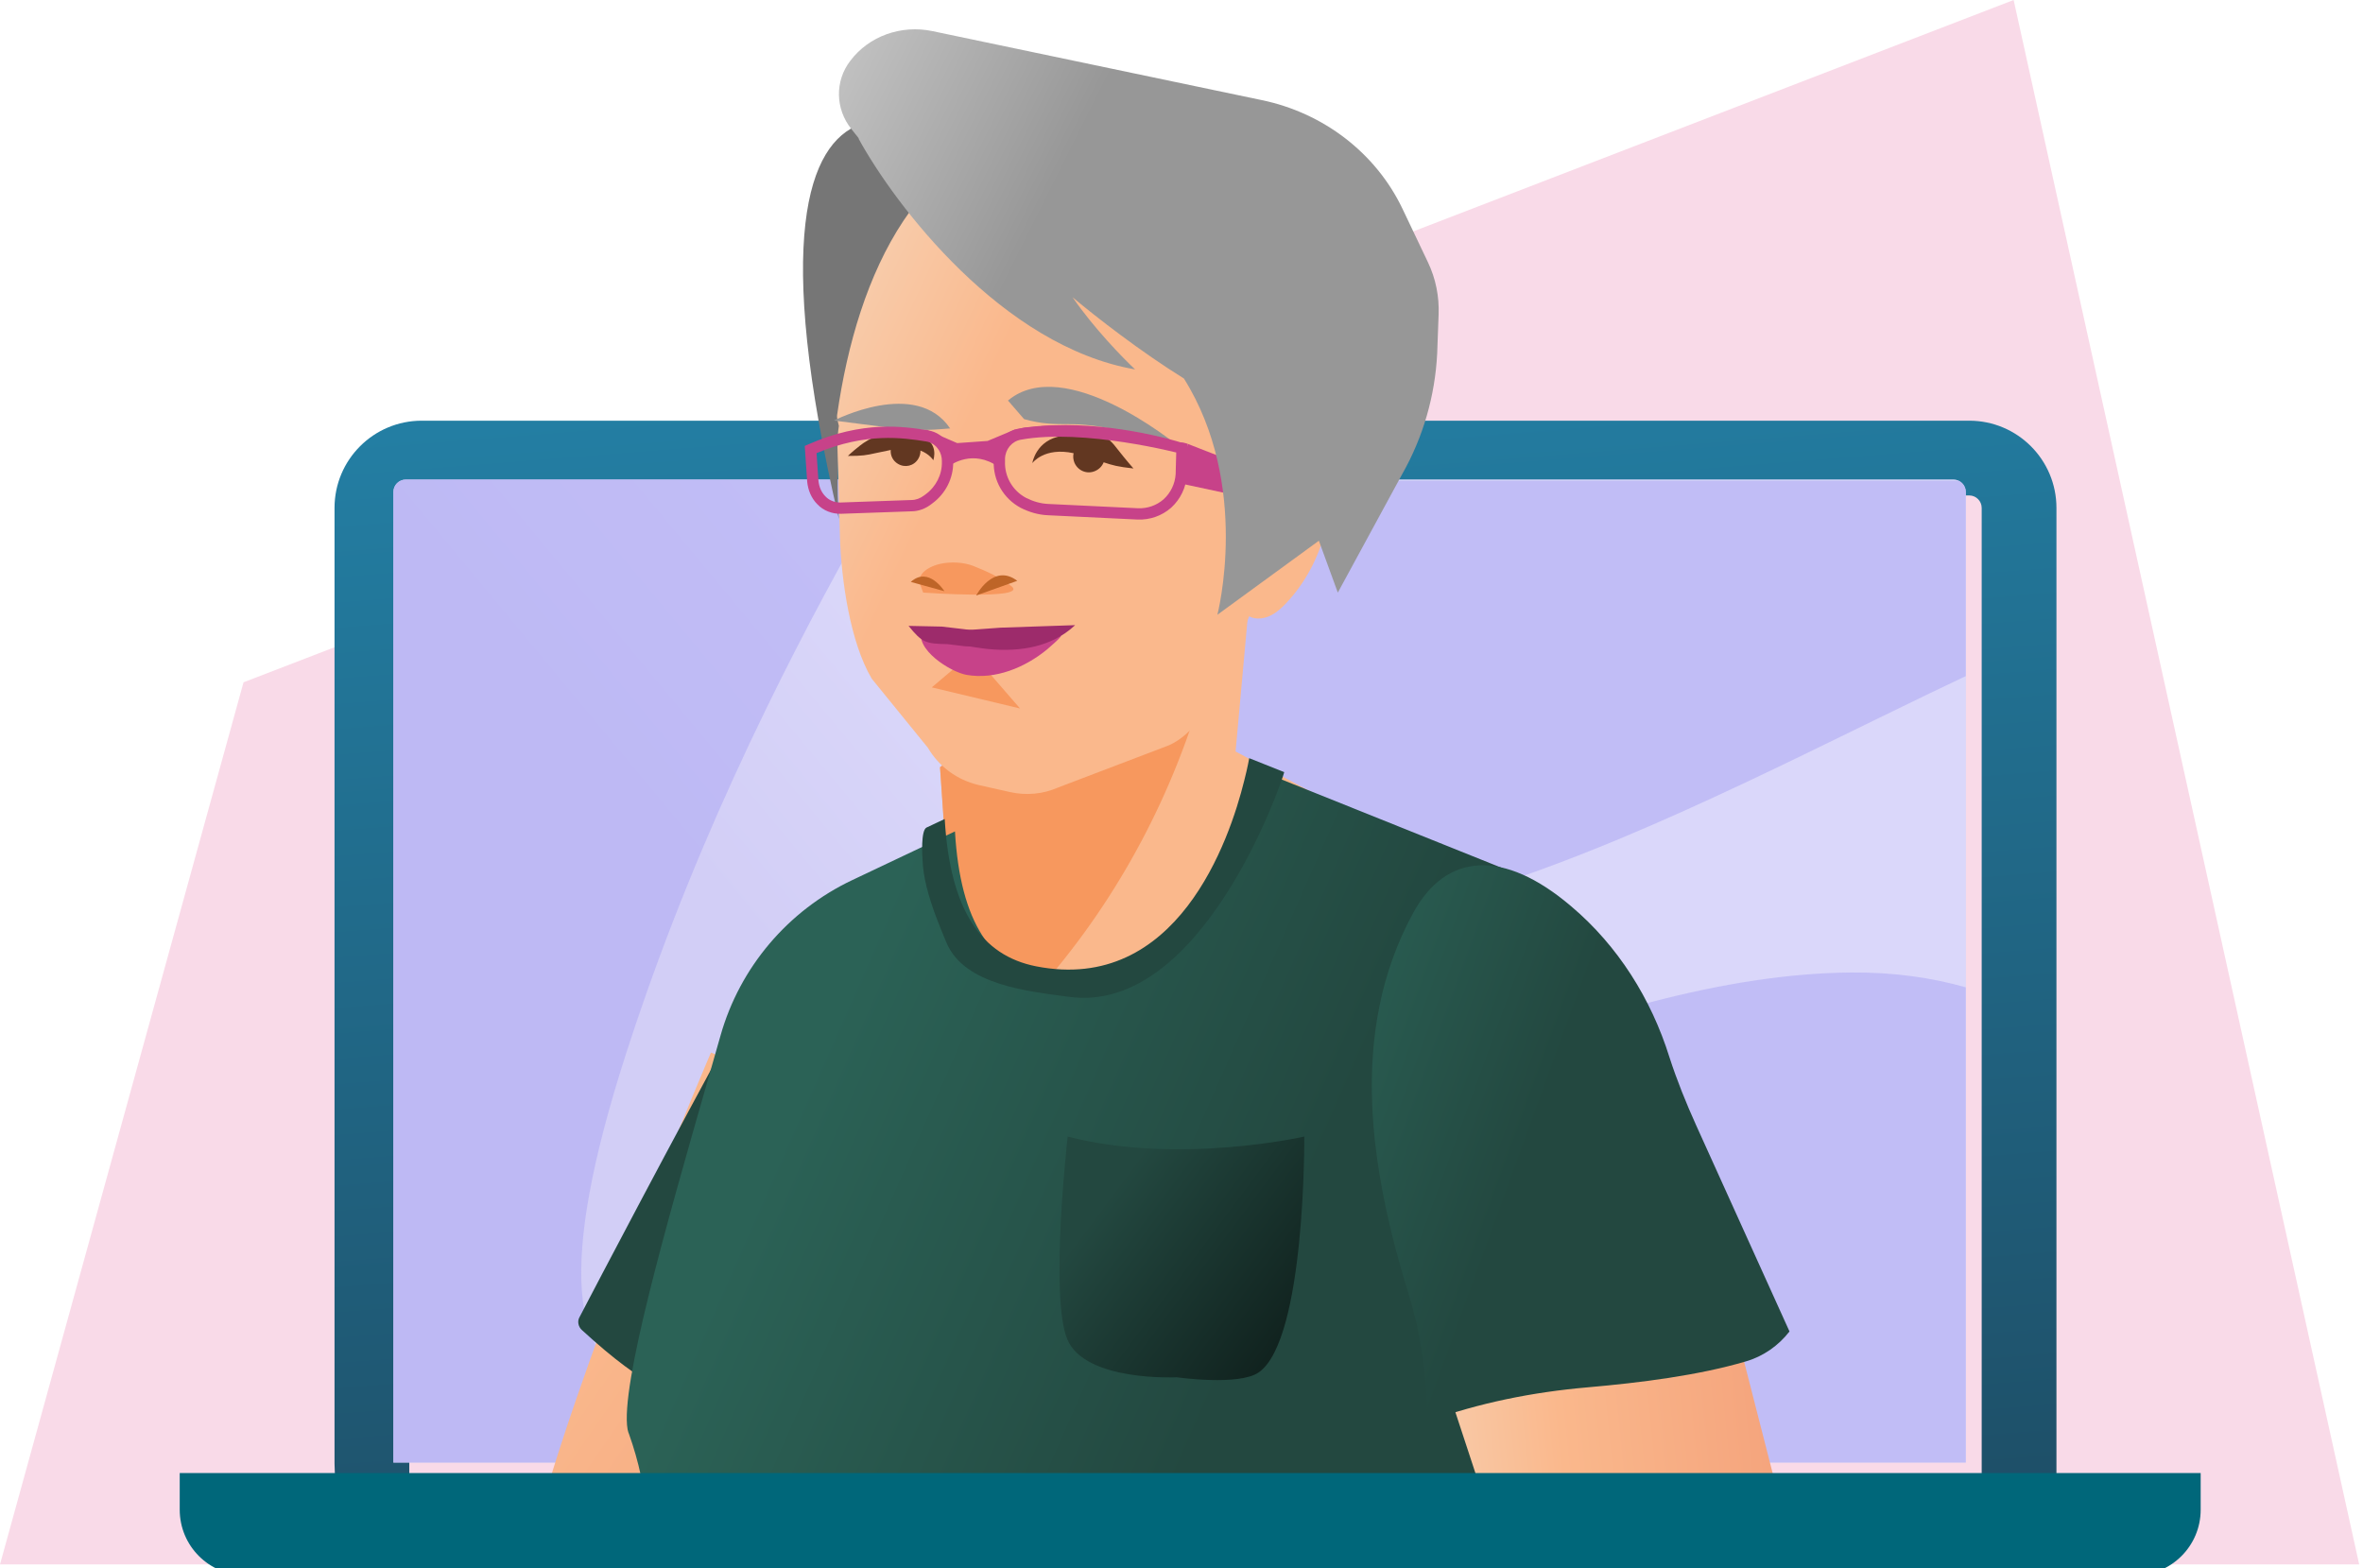
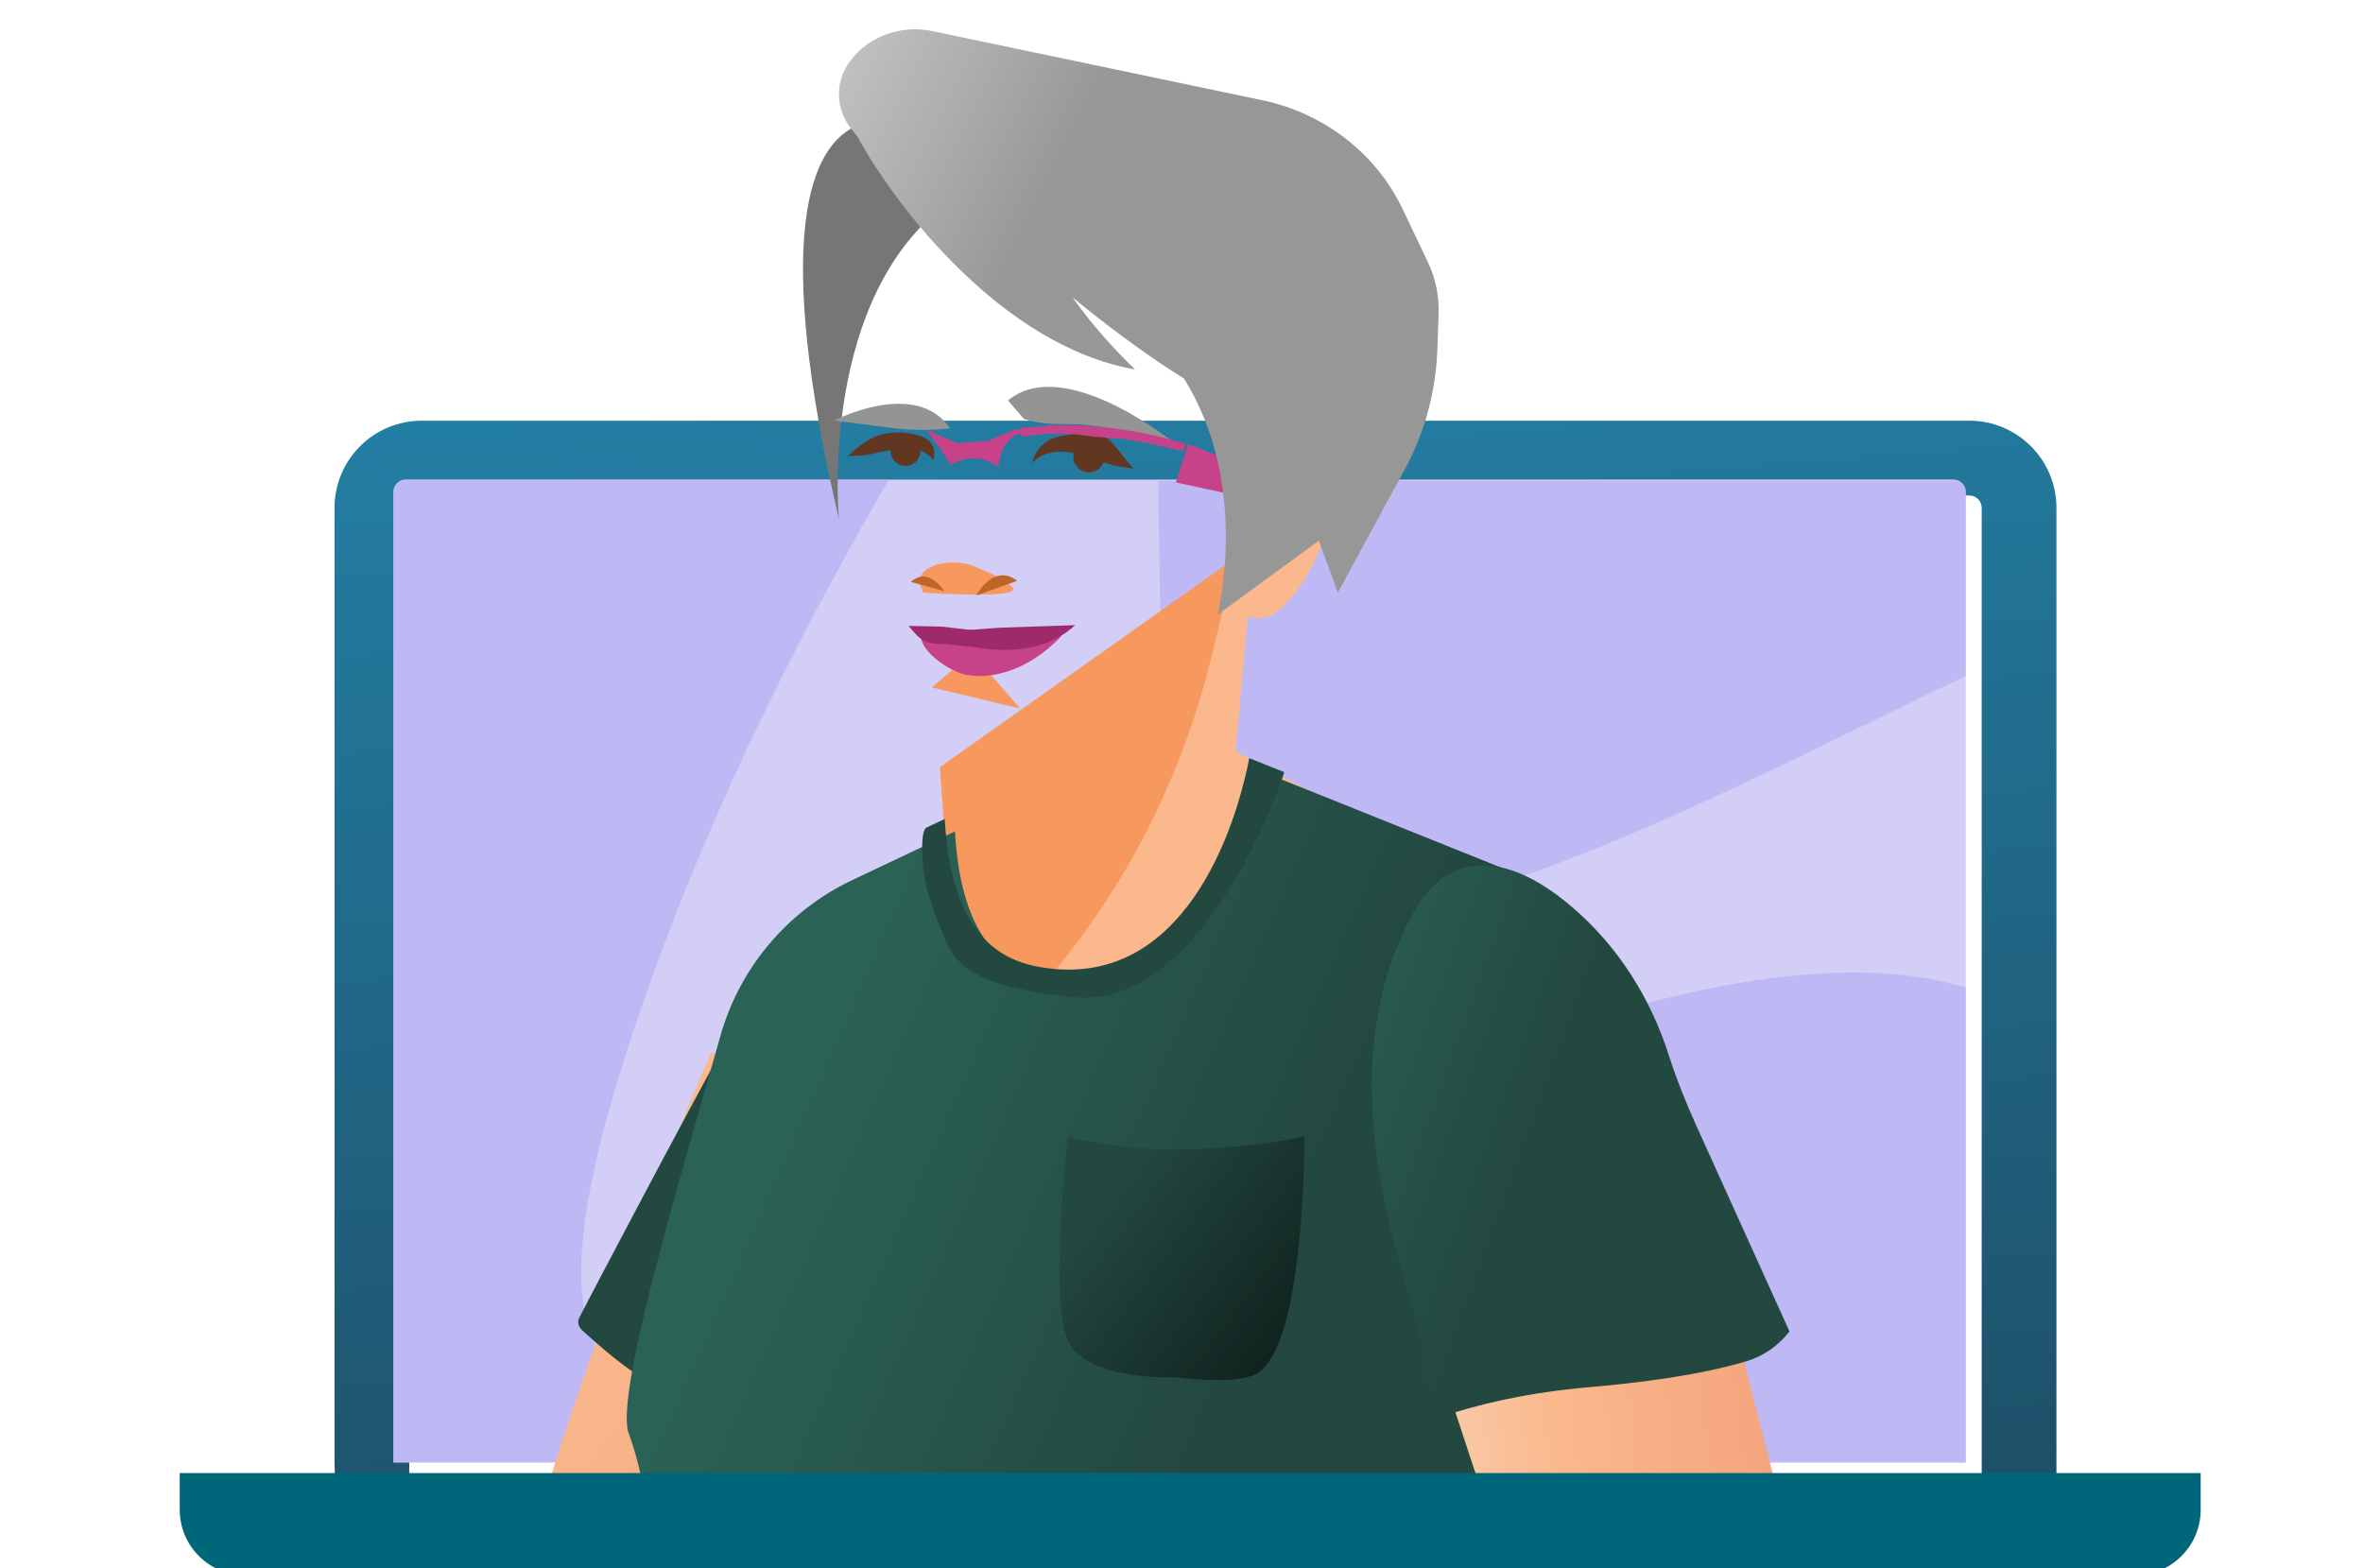
<svg xmlns="http://www.w3.org/2000/svg" width="223" height="148" viewBox="0 0 223 148" fill="none">
-   <path d="M22.982 64.394L190.03 0L222.64 147.646H0L22.982 64.394Z" fill="#F9DAE8" />
  <g filter="url(#filter0_di)">
    <path d="M30.12 138.027H37.125V46.434C37.125 45.785 37.652 45.258 38.301 45.258H184.339C184.989 45.258 185.515 45.785 185.515 46.434V138.027H192.57V46.434C192.57 41.888 188.885 38.203 184.339 38.203H38.301C33.755 38.203 30.07 41.888 30.07 46.434V136.634C30.07 136.788 30.082 137.089 30.101 137.554C30.107 137.696 30.113 137.854 30.12 138.027Z" fill="url(#paint0_linear)" />
  </g>
  <path d="M38.301 45.258H184.339C184.988 45.258 185.515 45.784 185.515 46.434V138.028H37.125V46.434C37.125 45.784 37.651 45.258 38.301 45.258Z" fill="#D2CEF6" />
-   <path d="M38.301 45.258H184.339C184.988 45.258 185.515 45.784 185.515 46.434V138.028H37.125V46.434C37.125 45.784 37.651 45.258 38.301 45.258Z" fill="url(#paint1_linear)" fill-opacity="0.5" />
  <path d="M185.515 138.028V93.183C182.237 92.246 178.652 91.753 174.732 91.781C162.812 91.863 149.4 95.888 135.979 101.333C135.405 101.565 134.831 101.8 134.258 102.039L134.256 102.04C133.97 102.158 133.684 102.276 133.398 102.397C123.659 106.474 113.962 111.216 104.881 115.657L103.406 116.378C101.234 117.442 99.106 118.477 97.021 119.482C95.714 120.112 94.427 120.726 93.16 121.324C64.709 134.766 46.089 139.878 59.058 99.516C59.67 97.609 60.308 95.717 60.97 93.839C64.26 84.479 68.121 75.477 72.311 66.879C75.969 59.365 79.88 52.152 83.884 45.258H38.301C37.651 45.258 37.125 45.784 37.125 46.434V138.028H185.515Z" fill="#B1ABF4" fill-opacity="0.6" />
  <path d="M185.515 46.434C185.515 45.961 185.237 45.554 184.835 45.367L109.297 45.367L109.933 85.815C112.997 86.922 116.422 87.519 120.249 87.492C129.728 87.426 140.393 84.226 151.066 79.896C151.522 79.712 151.978 79.525 152.434 79.334C152.662 79.24 152.89 79.147 153.118 79.05C160.862 75.808 168.573 72.037 175.795 68.506L176.968 67.932C178.695 67.086 180.387 66.263 182.045 65.464C183.084 64.963 184.107 64.475 185.115 63.999L185.515 63.81V46.434Z" fill="#B1ABF4" fill-opacity="0.6" />
  <path d="M92.389 17.35C92.457 13.232 66.756 -4.017 79.168 48.978C79.168 48.978 76.908 25.046 92.389 17.35Z" fill="#767676" />
  <path d="M116.775 54.95C116.741 56.807 117.18 58.562 119.035 58.359C119.946 58.258 120.721 57.617 121.362 56.942C124.937 53.161 126.388 47.49 125.072 42.427C124.904 41.752 124.6 41.01 123.959 40.773C123.15 40.469 122.273 41.111 121.666 41.718C120.553 42.798 119.473 43.98 118.731 45.33C117.72 47.187 117.416 49.347 117.146 51.473C117.045 52.216 116.809 53.6 116.775 54.95Z" fill="#FAB88C" />
  <path d="M116.604 70.923L118.256 52.695L88.711 72.442L89.251 79.935L86.688 81.15L92.354 99.783L110.836 101.909L127.329 76.661L116.604 70.923Z" fill="#FAB88C" />
  <path d="M89.622 85.897C91.409 90.757 94.04 93.525 96.704 95.044L99.774 91.331C106.688 82.892 111.646 72.901 114.31 62.066L116.604 52.648L88.711 72.395L89.622 85.897Z" fill="#F7985E" />
  <g filter="url(#filter1_d)">
-     <path d="M126.492 31.993C124.536 18.795 112.596 9.412 99.678 10.897C86.221 12.449 80.42 25.242 78.498 38.677C78.464 39.014 78.599 39.352 78.666 39.689C78.565 40.331 78.531 40.972 78.531 41.681L78.767 50.187C78.902 54.237 79.712 60.077 81.769 63.554L87.064 70.068C88.11 71.857 89.83 73.106 91.82 73.579L94.822 74.254C96.339 74.591 97.924 74.457 99.375 73.815L109.83 69.832C114.35 67.807 116.441 59.368 118.566 54.811L119.746 46.238C123.119 41.242 127.436 38.508 126.492 31.993Z" fill="url(#paint2_linear)" />
-   </g>
+     </g>
  <path d="M86.819 55.116L87.122 55.926C87.122 55.926 96.971 56.635 95.487 55.352C94.644 54.61 93.025 53.867 91.811 53.395C90.9 53.057 89.719 52.989 88.674 53.226C87.325 53.563 86.549 54.34 86.819 55.116Z" fill="#F7985E" />
  <path d="M87.933 64.873L89.889 63.218L92.722 62.78L96.263 66.864L87.933 64.873Z" fill="#F7985E" />
  <path d="M92.123 56.201C92.123 56.201 93.742 53.095 96.001 54.817L92.123 56.201Z" fill="#BE6528" />
  <path d="M89.124 55.796C89.124 55.796 87.639 53.4 85.953 54.919L89.124 55.796Z" fill="#BE6528" />
  <path d="M51.117 142.289H70.968L71.005 142.137V131.605L83.518 106.053L67.093 99.336C67.093 99.336 55.933 125.373 51.117 142.289Z" fill="url(#paint3_linear)" />
  <g filter="url(#filter2_d)">
    <path d="M62.544 130.393C62.544 130.393 60.285 130.393 53.91 124.52C53.573 124.216 53.472 123.71 53.674 123.338C55.327 120.166 62.578 106.326 68.75 95.086L76.373 104.166L74.585 128.233L64.838 130.427H62.544V130.393Z" fill="#234840" />
  </g>
  <path d="M95.126 37.801C100.489 33.312 111.012 41.953 111.012 41.953L105.144 40.535C103.727 40.197 102.277 40.029 100.826 40.029C99.477 40.029 98.331 40.029 96.644 39.556L95.126 37.801Z" fill="#949494" />
  <path d="M89.665 40.434C86.46 35.675 78.703 39.691 78.703 39.691L83.998 40.367C85.584 40.569 87.203 40.637 88.788 40.502L89.665 40.434Z" fill="#949494" />
  <path d="M98.672 59.575C98.267 59.642 100.257 59.811 100.122 60.048C99.785 60.486 99.245 60.891 98.806 61.297C96.749 62.984 93.95 64.166 91.218 63.693C89.7 63.423 86.26 61.263 87.002 59.406L94.051 60.115C94.017 60.081 98.672 59.575 98.672 59.575Z" fill="#C74289" />
  <path d="M88.879 59.135L85.742 59.068C87.024 60.654 87.361 60.755 89.385 60.789L91.071 60.992C91.408 60.992 91.712 61.025 92.049 61.093L92.757 61.194C92.926 61.228 93.129 61.228 93.331 61.261C96.299 61.532 99.233 61.059 101.426 59.034L101.459 59L94.444 59.236L92.117 59.405C91.712 59.439 91.307 59.439 90.903 59.371L88.879 59.135Z" fill="#9D2B6B" />
  <g filter="url(#filter3_d)">
    <path d="M139.876 142.289L142.916 81.785L117.857 71.727C117.857 71.727 117.722 72.537 117.385 73.853C116.002 79.456 111.044 93.971 97.755 91.372C92.595 90.359 89.627 86.106 89.121 77.465L79.441 82.055C73.37 84.925 68.817 90.291 66.996 96.739C66.564 98.26 66.11 99.843 65.646 101.463C61.91 114.504 57.506 129.879 58.227 133.902L58.243 133.97C58.272 134.091 58.305 134.228 58.361 134.341C59.281 136.929 59.873 139.606 60.038 142.289H139.876Z" fill="url(#paint4_linear)" />
  </g>
  <g filter="url(#filter4_d)">
    <path d="M139.639 142.289C138.691 139.392 137.738 136.501 136.785 133.61C135.697 130.311 134.61 127.011 133.53 123.703C129.753 112.193 128.37 104.058 134.373 92.582C137.409 86.776 142.907 86.371 149.483 91.873C149.761 92.105 150.027 92.327 150.282 92.54C154.586 96.129 155.814 97.153 157.342 103.079L166.448 138.657C166.757 139.859 167.019 141.07 167.234 142.289H139.639Z" fill="url(#paint5_linear)" />
  </g>
  <path d="M86.865 42.523C87.739 42.859 88.076 43.435 88.076 43.435C88.076 43.435 88.717 41.68 86.727 41.106C83.793 40.262 81.938 41.444 81.162 42.051C80.387 42.659 80.016 43.03 80.016 43.03C81.423 43.03 81.721 42.965 82.68 42.755C83.026 42.679 83.459 42.584 84.061 42.467C84.016 42.979 84.257 43.487 84.735 43.774C85.41 44.179 86.253 43.977 86.658 43.301C86.805 43.056 86.873 42.786 86.865 42.523Z" fill="#623721" />
  <path d="M101.317 42.772C98.539 42.165 97.421 43.707 97.421 43.707C97.421 43.707 97.759 41.513 100.221 41.141C103.762 40.5 104.437 41.04 105.516 42.458C106.224 43.369 106.966 44.213 106.966 44.213C105.452 44.042 105.044 43.925 104.155 43.632C104.014 43.982 103.738 44.282 103.354 44.449C102.612 44.786 101.735 44.449 101.398 43.672C101.274 43.372 101.252 43.062 101.317 42.772Z" fill="#623721" />
  <path d="M97.358 40.312C102.987 39.585 109.389 41.068 111.886 41.901L111.659 42.582L108.708 41.901L106.211 41.447L103.26 41.22C99.991 40.676 97.509 40.993 96.677 41.22C96.298 41.069 95.632 40.721 95.996 40.539C96.359 40.358 97.055 40.312 97.358 40.312Z" fill="#C74289" />
-   <path fill-rule="evenodd" clip-rule="evenodd" d="M111.683 41.775C111.683 41.775 111.683 41.775 111.547 42.29L111.683 41.775L112.091 41.882L112.012 44.812L112.011 44.822C111.935 46.007 111.4 47.114 110.524 47.915L110.519 47.92L110.514 47.924C109.635 48.689 108.525 49.072 107.381 49.033L107.377 49.033L98.909 48.628C97.977 48.59 97.128 48.329 96.334 47.931L96.327 47.928L96.32 47.924C94.695 47.054 93.708 45.35 93.779 43.495V43.261L93.78 43.253C93.82 41.907 94.76 40.7 96.139 40.449M111.003 42.703C110.743 42.64 110.367 42.551 109.899 42.448C108.948 42.239 107.618 41.973 106.1 41.741C103.047 41.274 99.292 40.957 96.33 41.498C95.486 41.651 94.875 42.398 94.845 43.277V43.516L94.845 43.527C94.786 44.973 95.55 46.3 96.817 46.981C97.504 47.324 98.203 47.533 98.954 47.563L98.958 47.563L107.42 47.968C108.296 47.996 109.139 47.705 109.809 47.124C110.479 46.51 110.886 45.665 110.947 44.763L111.003 42.703ZM111.675 41.773L111.654 41.767L111.675 41.773ZM111.654 41.767C111.636 41.762 111.609 41.755 111.573 41.746L111.654 41.767ZM111.573 41.746C111.503 41.728 111.399 41.702 111.266 41.67L111.573 41.746ZM111.266 41.67C110.998 41.605 110.611 41.513 110.127 41.407L111.266 41.67ZM110.127 41.407C109.16 41.195 107.807 40.923 106.261 40.687L110.127 41.407ZM106.261 40.687C103.184 40.217 99.282 39.876 96.139 40.449L106.261 40.687Z" fill="#C74289" />
-   <path fill-rule="evenodd" clip-rule="evenodd" d="M76.288 41.935C81.418 39.68 85.25 40.237 87.582 40.614C88.386 40.742 89.052 41.209 89.497 41.898L89.499 41.901C89.792 42.362 89.953 42.935 89.953 43.503V43.565C89.989 45.126 89.229 46.601 87.983 47.51L87.854 47.607C87.336 48.005 86.69 48.253 86.024 48.256L79.311 48.492H79.302C78.541 48.492 77.72 48.214 77.131 47.587C76.561 47.013 76.251 46.252 76.174 45.444L76.174 45.437L75.945 42.086L76.288 41.935ZM77.06 42.764L77.236 45.35C77.295 45.954 77.522 46.47 77.891 46.84L77.898 46.846L77.904 46.853C78.257 47.232 78.777 47.424 79.293 47.426L86.004 47.19H86.014C86.422 47.19 86.85 47.035 87.206 46.76L87.209 46.758L87.35 46.653L87.353 46.65C88.329 45.94 88.917 44.787 88.887 43.584L88.887 43.577V43.503C88.887 43.127 88.779 42.755 88.6 42.475C88.304 42.016 87.891 41.742 87.415 41.667L87.413 41.667C85.211 41.31 81.739 40.803 77.06 42.764Z" fill="#C74289" />
  <path d="M95.77 40.54L93.199 41.615L90.332 41.818L87.365 40.535C87.365 40.535 89.624 43.438 89.692 43.91C89.692 43.91 91.817 42.324 94.245 44.079C94.245 44.079 94.279 40.535 97.55 40.738L95.77 40.54Z" fill="#C74289" />
  <path d="M112.115 41.902L122.104 45.801L121.969 47.893L110.98 45.535L112.115 41.902Z" fill="#C74289" />
  <g filter="url(#filter5_d)">
    <path d="M159.075 105.216C158.13 103.123 157.253 100.963 156.545 98.769C154.825 93.267 151.688 88.271 147.304 84.558C140.895 79.09 135.465 79.461 132.362 85.166C126.156 96.541 128.382 109.638 131.958 121.215C132.969 124.456 133.687 128.629 133.687 133.167C138.558 131.397 143.659 130.383 148.822 129.933C153.881 129.491 159.284 128.802 163.729 127.494C165.382 127.021 166.832 126.009 167.877 124.658L159.075 105.216Z" fill="url(#paint6_linear)" />
  </g>
  <path d="M123.087 107.266C123.087 107.266 111.214 109.966 100.759 107.266C100.759 107.266 99.039 122.388 100.725 126.404C102.412 130.421 111.046 129.982 111.046 129.982C111.046 129.982 116.948 130.826 118.803 129.51C123.222 126.404 123.087 107.266 123.087 107.266Z" fill="url(#paint7_linear)" />
  <path d="M88.244 86.272C88.581 87.183 88.952 88.094 89.323 88.972C91.009 92.989 97.114 93.563 100.824 94.069C113.404 95.858 120.959 73.85 121.195 72.871L117.89 71.555C117.89 71.555 117.755 72.365 117.418 73.681C116.035 79.284 111.077 93.799 97.788 91.2C92.628 90.187 89.66 85.934 89.154 77.293L87.434 78.103C86.894 78.373 87.029 80.77 87.063 81.175C87.131 82.862 87.636 84.584 88.244 86.272Z" fill="#234840" />
  <path d="M111.728 35.723C118.063 45.82 114.886 58.02 114.886 58.02L124.465 51.032L126.252 55.927L132.323 44.754C134.313 41.244 135.426 37.362 135.628 33.379L135.763 29.7C135.831 27.978 135.493 26.291 134.751 24.738L132.357 19.708C129.861 14.476 124.937 10.662 119.068 9.447L87.971 2.932C85.037 2.325 82.002 3.405 80.248 5.734C78.764 7.658 78.831 10.291 80.349 12.181L81.058 13.072H81.018C84.499 19.429 94.593 32.686 107.124 34.865C105.989 33.806 103.219 30.961 101.221 28.055C103.427 29.909 107.65 33.191 111.728 35.723Z" fill="url(#paint8_linear)" />
  <g filter="url(#filter6_di)">
    <path d="M15.961 138.023H206.681V141.484C206.681 144.898 203.913 147.665 200.5 147.665H22.142C18.728 147.665 15.961 144.898 15.961 141.484V138.023Z" fill="#00677A" />
  </g>
  <defs>
    <filter id="filter0_di" x="30.07" y="38.203" width="163.5" height="100.824" filterUnits="userSpaceOnUse" color-interpolation-filters="sRGB">
      <feFlood flood-opacity="0" result="BackgroundImageFix" />
      <feColorMatrix in="SourceAlpha" type="matrix" values="0 0 0 0 0 0 0 0 0 0 0 0 0 0 0 0 0 0 127 0" result="hardAlpha" />
      <feOffset dx="0.5" dy="0.5" />
      <feGaussianBlur stdDeviation="0.25" />
      <feColorMatrix type="matrix" values="0 0 0 0 0 0 0 0 0 0 0 0 0 0 0 0 0 0 0.3 0" />
      <feBlend mode="normal" in2="BackgroundImageFix" result="effect1_dropShadow" />
      <feBlend mode="normal" in="SourceGraphic" in2="effect1_dropShadow" result="shape" />
      <feColorMatrix in="SourceAlpha" type="matrix" values="0 0 0 0 0 0 0 0 0 0 0 0 0 0 0 0 0 0 127 0" result="hardAlpha" />
      <feOffset dx="1" dy="1" />
      <feGaussianBlur stdDeviation="0.5" />
      <feComposite in2="hardAlpha" operator="arithmetic" k2="-1" k3="1" />
      <feColorMatrix type="matrix" values="0 0 0 0 0 0 0 0 0 0 0 0 0 0 0 0 0 0 0.3 0" />
      <feBlend mode="normal" in2="shape" result="effect2_innerShadow" />
    </filter>
    <filter id="filter1_d" x="78.492" y="10.742" width="49.132" height="64.691" filterUnits="userSpaceOnUse" color-interpolation-filters="sRGB">
      <feFlood flood-opacity="0" result="BackgroundImageFix" />
      <feColorMatrix in="SourceAlpha" type="matrix" values="0 0 0 0 0 0 0 0 0 0 0 0 0 0 0 0 0 0 127 0" result="hardAlpha" />
      <feOffset dx="0.5" dy="0.5" />
      <feGaussianBlur stdDeviation="0.25" />
      <feColorMatrix type="matrix" values="0 0 0 0 0 0 0 0 0 0 0 0 0 0 0 0 0 0 0.3 0" />
      <feBlend mode="normal" in2="BackgroundImageFix" result="effect1_dropShadow" />
      <feBlend mode="normal" in="SourceGraphic" in2="effect1_dropShadow" result="shape" />
    </filter>
    <filter id="filter2_d" x="53.57" y="95.086" width="24.802" height="37.341" filterUnits="userSpaceOnUse" color-interpolation-filters="sRGB">
      <feFlood flood-opacity="0" result="BackgroundImageFix" />
      <feColorMatrix in="SourceAlpha" type="matrix" values="0 0 0 0 0 0 0 0 0 0 0 0 0 0 0 0 0 0 127 0" result="hardAlpha" />
      <feOffset dx="1" dy="1" />
      <feGaussianBlur stdDeviation="0.5" />
      <feColorMatrix type="matrix" values="0 0 0 0 0 0 0 0 0 0 0 0 0 0 0 0 0 0 0.3 0" />
      <feBlend mode="normal" in2="BackgroundImageFix" result="effect1_dropShadow" />
      <feBlend mode="normal" in="SourceGraphic" in2="effect1_dropShadow" result="shape" />
    </filter>
    <filter id="filter3_d" x="58.148" y="71.727" width="86.768" height="72.562" filterUnits="userSpaceOnUse" color-interpolation-filters="sRGB">
      <feFlood flood-opacity="0" result="BackgroundImageFix" />
      <feColorMatrix in="SourceAlpha" type="matrix" values="0 0 0 0 0 0 0 0 0 0 0 0 0 0 0 0 0 0 127 0" result="hardAlpha" />
      <feOffset dx="1" dy="1" />
      <feGaussianBlur stdDeviation="0.5" />
      <feColorMatrix type="matrix" values="0 0 0 0 0 0 0 0 0 0 0 0 0 0 0 0 0 0 0.3 0" />
      <feBlend mode="normal" in2="BackgroundImageFix" result="effect1_dropShadow" />
      <feBlend mode="normal" in="SourceGraphic" in2="effect1_dropShadow" result="shape" />
    </filter>
    <filter id="filter4_d" x="130.281" y="87.977" width="38.953" height="56.312" filterUnits="userSpaceOnUse" color-interpolation-filters="sRGB">
      <feFlood flood-opacity="0" result="BackgroundImageFix" />
      <feColorMatrix in="SourceAlpha" type="matrix" values="0 0 0 0 0 0 0 0 0 0 0 0 0 0 0 0 0 0 127 0" result="hardAlpha" />
      <feOffset dx="1" dy="1" />
      <feGaussianBlur stdDeviation="0.5" />
      <feColorMatrix type="matrix" values="0 0 0 0 0 0 0 0 0 0 0 0 0 0 0 0 0 0 0.3 0" />
      <feBlend mode="normal" in2="BackgroundImageFix" result="effect1_dropShadow" />
      <feBlend mode="normal" in="SourceGraphic" in2="effect1_dropShadow" result="shape" />
    </filter>
    <filter id="filter5_d" x="128.461" y="80.664" width="41.416" height="54.503" filterUnits="userSpaceOnUse" color-interpolation-filters="sRGB">
      <feFlood flood-opacity="0" result="BackgroundImageFix" />
      <feColorMatrix in="SourceAlpha" type="matrix" values="0 0 0 0 0 0 0 0 0 0 0 0 0 0 0 0 0 0 127 0" result="hardAlpha" />
      <feOffset dx="1" dy="1" />
      <feGaussianBlur stdDeviation="0.5" />
      <feColorMatrix type="matrix" values="0 0 0 0 0 0 0 0 0 0 0 0 0 0 0 0 0 0 0.3 0" />
      <feBlend mode="normal" in2="BackgroundImageFix" result="effect1_dropShadow" />
      <feBlend mode="normal" in="SourceGraphic" in2="effect1_dropShadow" result="shape" />
    </filter>
    <filter id="filter6_di" x="15.961" y="138.023" width="191.72" height="10.642" filterUnits="userSpaceOnUse" color-interpolation-filters="sRGB">
      <feFlood flood-opacity="0" result="BackgroundImageFix" />
      <feColorMatrix in="SourceAlpha" type="matrix" values="0 0 0 0 0 0 0 0 0 0 0 0 0 0 0 0 0 0 127 0" result="hardAlpha" />
      <feOffset dx="0.5" dy="0.5" />
      <feGaussianBlur stdDeviation="0.25" />
      <feColorMatrix type="matrix" values="0 0 0 0 0 0 0 0 0 0 0 0 0 0 0 0 0 0 0.3 0" />
      <feBlend mode="normal" in2="BackgroundImageFix" result="effect1_dropShadow" />
      <feBlend mode="normal" in="SourceGraphic" in2="effect1_dropShadow" result="shape" />
      <feColorMatrix in="SourceAlpha" type="matrix" values="0 0 0 0 0 0 0 0 0 0 0 0 0 0 0 0 0 0 127 0" result="hardAlpha" />
      <feOffset dx="0.5" dy="0.5" />
      <feGaussianBlur stdDeviation="0.25" />
      <feComposite in2="hardAlpha" operator="arithmetic" k2="-1" k3="1" />
      <feColorMatrix type="matrix" values="0 0 0 0 0 0 0 0 0 0 0 0 0 0 0 0 0 0 0.3 0" />
      <feBlend mode="normal" in2="shape" result="effect2_innerShadow" />
    </filter>
    <linearGradient id="paint0_linear" x1="111.32" y1="33.381" x2="121.893" y2="166.52" gradientUnits="userSpaceOnUse">
      <stop stop-color="#237EA3" />
      <stop offset="1" stop-color="#1D465C" />
    </linearGradient>
    <linearGradient id="paint1_linear" x1="111.324" y1="142.337" x2="151.886" y2="108.68" gradientUnits="userSpaceOnUse">
      <stop offset="0.062" stop-color="#D2CEF6" />
      <stop offset="0.651" stop-color="#E2E0FD" />
    </linearGradient>
    <linearGradient id="paint2_linear" x1="135.809" y1="64.902" x2="60.797" y2="29.477" gradientUnits="userSpaceOnUse">
      <stop offset="0.621" stop-color="#FAB88C" />
      <stop offset="0.887" stop-color="#F7D5B9" />
    </linearGradient>
    <linearGradient id="paint3_linear" x1="83.41" y1="276.119" x2="-51.742" y2="182.795" gradientUnits="userSpaceOnUse">
      <stop offset="0.401" stop-color="#F39E78" />
      <stop offset="0.661" stop-color="#FAB88C" />
    </linearGradient>
    <linearGradient id="paint4_linear" x1="53.776" y1="134.071" x2="150.483" y2="176.75" gradientUnits="userSpaceOnUse">
      <stop offset="0.058" stop-color="#2B6256" />
      <stop offset="0.508" stop-color="#234840" />
    </linearGradient>
    <linearGradient id="paint5_linear" x1="240.816" y1="169.93" x2="66.483" y2="187.636" gradientUnits="userSpaceOnUse">
      <stop offset="0.367" stop-color="#F39E78" />
      <stop offset="0.516" stop-color="#FAB88C" />
      <stop offset="0.619" stop-color="#F7D5B9" />
    </linearGradient>
    <linearGradient id="paint6_linear" x1="111.895" y1="105.926" x2="168.272" y2="126.391" gradientUnits="userSpaceOnUse">
      <stop offset="0.058" stop-color="#2B6256" />
      <stop offset="0.498" stop-color="#234840" />
    </linearGradient>
    <linearGradient id="paint7_linear" x1="140.269" y1="133.84" x2="89.419" y2="95.929" gradientUnits="userSpaceOnUse">
      <stop />
      <stop offset="0.648" stop-color="#234840" />
    </linearGradient>
    <linearGradient id="paint8_linear" x1="110.982" y1="18.748" x2="79.2" y2="2.858" gradientUnits="userSpaceOnUse">
      <stop offset="0.303" stop-color="#979797" />
      <stop offset="1" stop-color="#C4C4C4" />
    </linearGradient>
  </defs>
</svg>